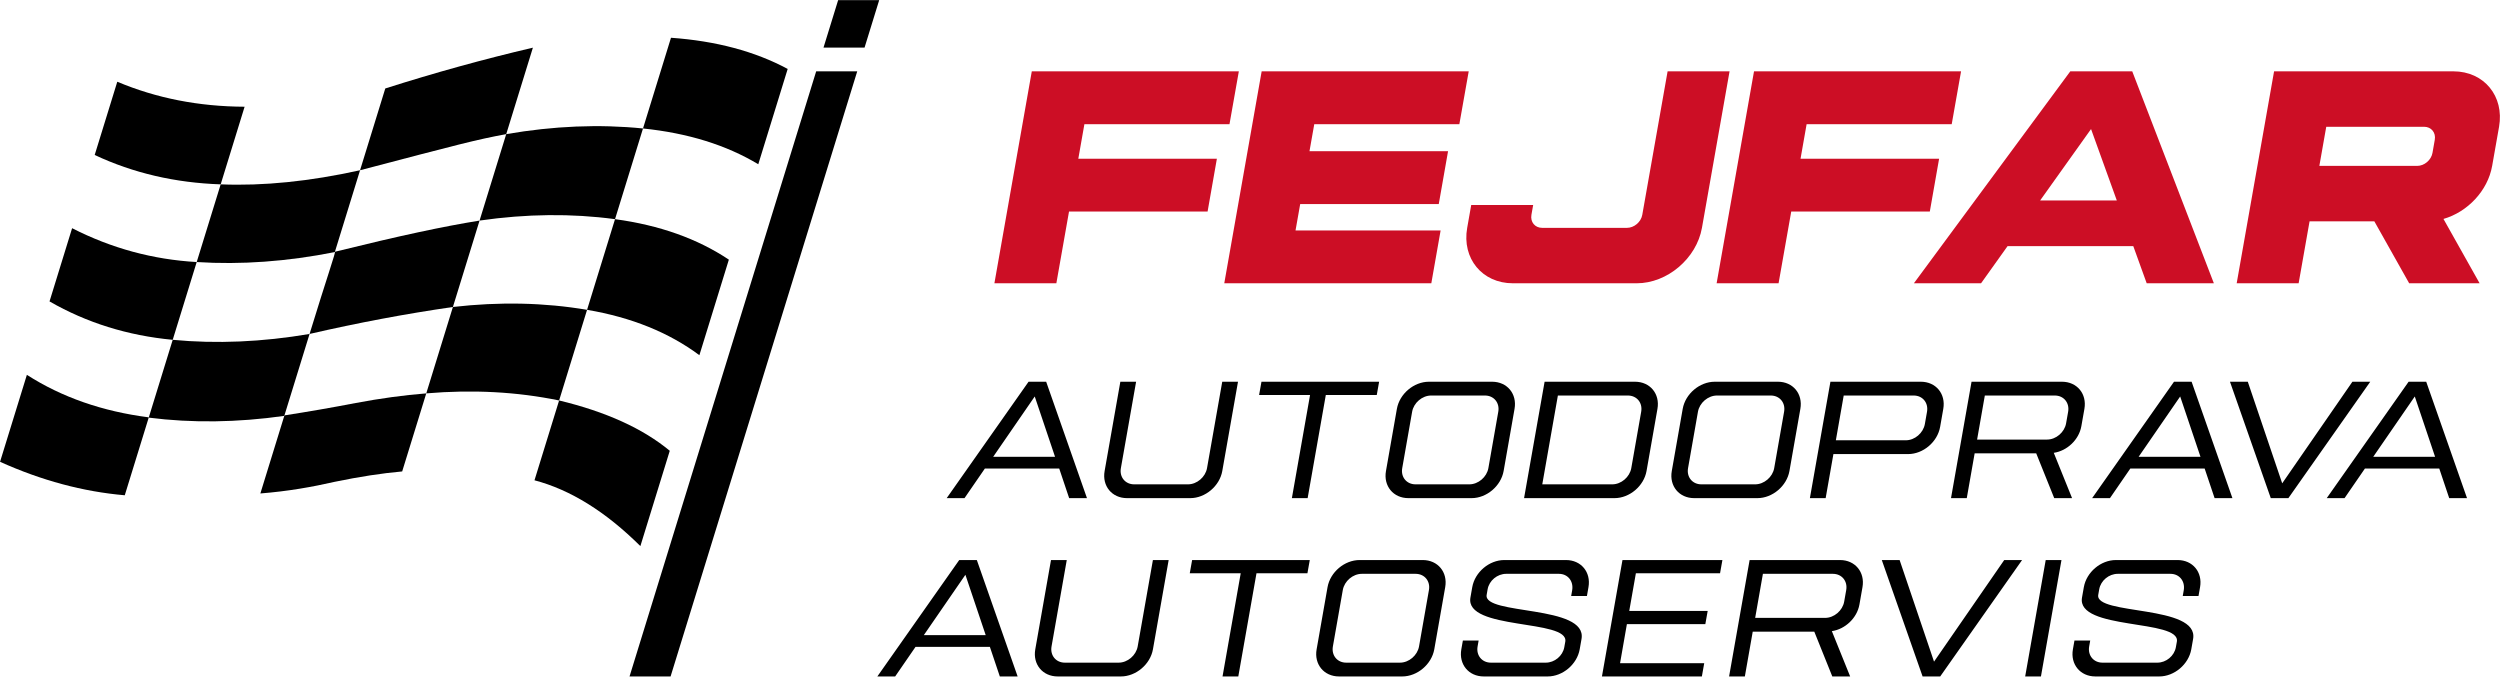
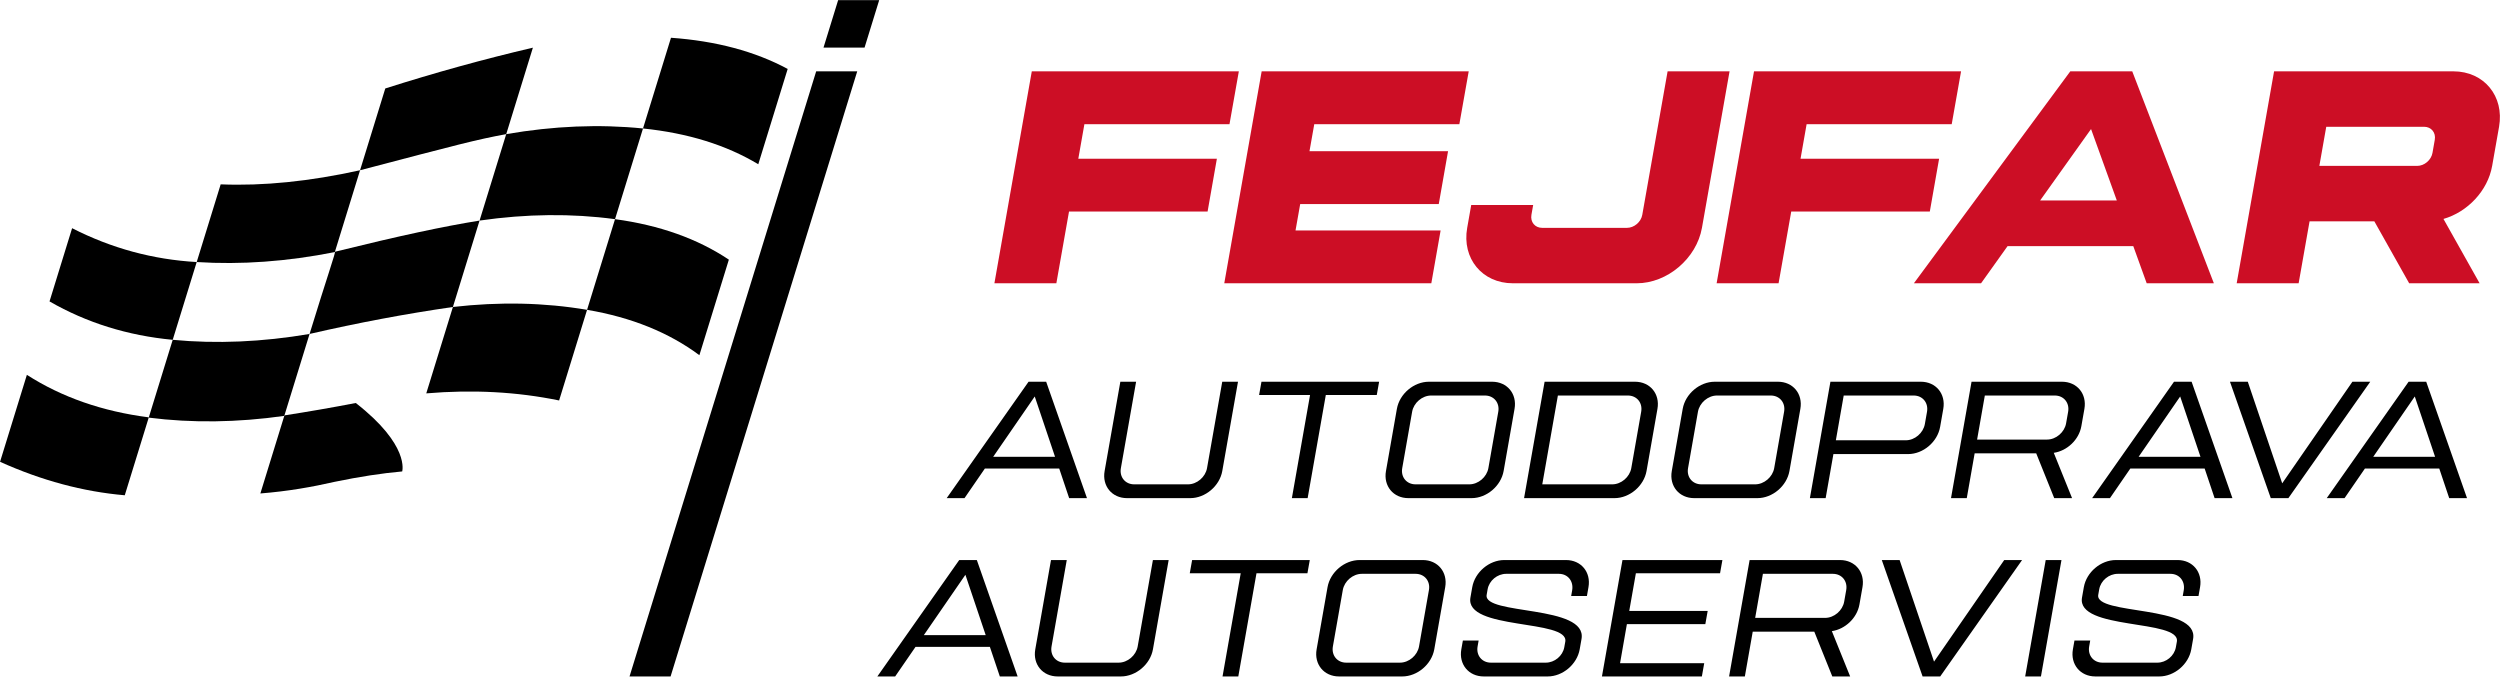
<svg xmlns="http://www.w3.org/2000/svg" width="100%" height="100%" viewBox="0 0 2793 756" version="1.1" xml:space="preserve" style="fill-rule:evenodd;clip-rule:evenodd;stroke-linejoin:round;stroke-miterlimit:2;">
  <g transform="matrix(1,0,0,1,-357.735,-863.111)">
    <g transform="matrix(1,0,0,1,0.283,0)">
      <g id="_2915312706128">
        <g>
          <path d="M1315.15,942.81L1106.63,1618.84L1060.77,1618.84L1269.29,942.81L1315.15,942.81Z" style="fill-rule:nonzero;" />
          <path d="M1339.69,863.25L1323.33,916.29L1277.47,916.29L1293.83,863.25L1339.69,863.25Z" style="fill-rule:nonzero;" />
          <path d="M1513.46,1306.05L1536.14,1373.44L1467.04,1373.44L1513.46,1306.05ZM1506.56,1289.58L1415.09,1419.63L1435,1419.63L1457.74,1386.58L1540.81,1386.58L1551.91,1419.63L1571.82,1419.63L1526.23,1289.58L1506.56,1289.58ZM1609.1,1289.58L1591.53,1389.35C1588.56,1406.12 1599.76,1419.63 1616.57,1419.63L1687.2,1419.63C1704,1419.63 1720.01,1406.12 1722.98,1389.35L1740.55,1289.58L1722.94,1289.58L1705.94,1386.12C1704.17,1396.12 1694.63,1404.22 1684.66,1404.22L1624.57,1404.22C1614.6,1404.22 1607.93,1396.12 1609.7,1386.12L1626.71,1289.58L1609.1,1289.58ZM1766.76,1289.58L1764.12,1304.38L1821.05,1304.38L1800.74,1419.63L1818.35,1419.63L1838.65,1304.38L1895.58,1304.38L1898.21,1289.58L1766.76,1289.58ZM1956.37,1304.98L2016.42,1304.98C2026.39,1304.98 2033.1,1313.09 2031.33,1323.09L2020.26,1386.12C2018.49,1396.12 2008.95,1404.22 1998.98,1404.22L1938.89,1404.22C1928.92,1404.22 1922.25,1396.12 1924.02,1386.12L1935.09,1323.09C1936.86,1313.09 1946.36,1304.98 1956.37,1304.98ZM1953.83,1289.58C1937.03,1289.58 1921.02,1303.08 1918.05,1319.89L1905.85,1389.32C1902.88,1406.12 1914.08,1419.63 1930.89,1419.63L2001.52,1419.63C2018.29,1419.63 2034.33,1406.12 2037.3,1389.32L2049.5,1319.89C2052.47,1303.08 2041.23,1289.58 2024.46,1289.58L1953.83,1289.58ZM2097.92,1304.98L2176.08,1304.98C2186.09,1304.98 2192.76,1313.09 2190.99,1323.09L2179.92,1386.12C2178.15,1396.12 2168.61,1404.22 2158.64,1404.22L2080.48,1404.22L2097.92,1304.98ZM2083.08,1289.58L2060.14,1419.63L2161.18,1419.63C2177.98,1419.63 2193.99,1406.12 2196.96,1389.32L2209.16,1319.89C2212.13,1303.08 2200.89,1289.58 2184.12,1289.58L2083.08,1289.58ZM2275.69,1304.98L2335.74,1304.98C2345.71,1304.98 2352.42,1313.09 2350.65,1323.09L2339.58,1386.12C2337.81,1396.12 2328.27,1404.22 2318.3,1404.22L2258.21,1404.22C2248.24,1404.22 2241.57,1396.12 2243.34,1386.12L2254.41,1323.09C2256.18,1313.09 2265.68,1304.98 2275.69,1304.98ZM2273.15,1289.58C2256.35,1289.58 2240.34,1303.08 2237.37,1319.89L2225.17,1389.32C2222.2,1406.12 2233.4,1419.63 2250.21,1419.63L2320.84,1419.63C2337.61,1419.63 2353.65,1406.12 2356.62,1389.32L2368.82,1319.89C2371.79,1303.08 2360.55,1289.58 2343.78,1289.58L2273.15,1289.58ZM2417.24,1304.98L2495.4,1304.98C2505.41,1304.98 2512.08,1313.12 2510.31,1323.16L2507.91,1336.83C2506.14,1346.87 2496.64,1355 2486.63,1355L2408.47,1355L2417.24,1304.98ZM2402.4,1289.58L2379.46,1419.63L2397.07,1419.63L2405.74,1370.41L2489.17,1370.41C2505.98,1370.41 2521.98,1356.9 2524.95,1340.06L2528.48,1319.92C2531.45,1303.08 2520.21,1289.58 2503.44,1289.58L2402.4,1289.58ZM2574.9,1304.98L2653.06,1304.98C2663.07,1304.98 2669.74,1313.12 2667.97,1323.16L2665.7,1336.03C2663.94,1346.07 2654.43,1354.2 2644.43,1354.2L2566.27,1354.2L2574.9,1304.98ZM2560.06,1289.58L2537.12,1419.63L2554.73,1419.63L2563.53,1369.61L2632.32,1369.61L2652.43,1419.63L2672.37,1419.63L2651.93,1369.01C2666.77,1366.84 2680.08,1354.44 2682.74,1339.26L2686.15,1319.92C2689.11,1303.08 2677.87,1289.58 2661.1,1289.58L2560.06,1289.58ZM2793.15,1306.05L2815.83,1373.44L2746.73,1373.44L2793.15,1306.05ZM2786.25,1289.58L2694.78,1419.63L2714.69,1419.63L2737.43,1386.58L2820.5,1386.58L2831.6,1419.63L2851.51,1419.63L2805.92,1289.58L2786.25,1289.58ZM2868.68,1289.58L2848.77,1289.58L2894.36,1419.63L2914.03,1419.63L3005.5,1289.58L2985.56,1289.58L2907.13,1403.09L2868.68,1289.58ZM3055.25,1306.05L3077.93,1373.44L3008.84,1373.44L3055.25,1306.05ZM3048.35,1289.58L2956.88,1419.63L2976.79,1419.63L2999.53,1386.58L3082.6,1386.58L3093.7,1419.63L3113.61,1419.63L3068.02,1289.58L3048.35,1289.58Z" style="fill-rule:nonzero;" />
          <path d="M1436,1505.26L1458.67,1572.65L1389.58,1572.65L1436,1505.26ZM1429.09,1488.79L1337.63,1618.84L1357.53,1618.84L1380.28,1585.79L1463.34,1585.79L1474.45,1618.84L1494.35,1618.84L1448.77,1488.79L1429.09,1488.79ZM1531.63,1488.79L1514.06,1588.56C1511.09,1605.33 1522.3,1618.84 1539.1,1618.84L1609.73,1618.84C1626.54,1618.84 1642.54,1605.33 1645.51,1588.56L1663.08,1488.79L1645.48,1488.79L1628.47,1585.32C1626.7,1595.33 1617.17,1603.43 1607.2,1603.43L1547.11,1603.43C1537.14,1603.43 1530.47,1595.33 1532.23,1585.32L1549.24,1488.79L1531.63,1488.79ZM1689.29,1488.79L1686.66,1503.59L1743.58,1503.59L1723.27,1618.84L1740.88,1618.84L1761.19,1503.59L1818.11,1503.59L1820.74,1488.79L1689.29,1488.79ZM1878.9,1504.19L1938.96,1504.19C1948.93,1504.19 1955.63,1512.3 1953.86,1522.3L1942.79,1585.32C1941.02,1595.33 1931.49,1603.43 1921.52,1603.43L1861.43,1603.43C1851.46,1603.43 1844.79,1595.33 1846.55,1585.32L1857.63,1522.3C1859.39,1512.3 1868.9,1504.19 1878.9,1504.19ZM1876.37,1488.79C1859.56,1488.79 1843.55,1502.29 1840.58,1519.1L1828.38,1588.53C1825.41,1605.33 1836.62,1618.84 1853.42,1618.84L1924.05,1618.84C1940.82,1618.84 1956.86,1605.33 1959.83,1588.53L1972.04,1519.1C1975,1502.29 1963.77,1488.79 1946.99,1488.79L1876.37,1488.79ZM2038.03,1488.79C2021.22,1488.79 2005.22,1502.29 2002.25,1519.1L2000.21,1530.67C1993.71,1567.58 2110.65,1554.48 2106.19,1579.99L2105.09,1586.12C2103.35,1595.96 2094.18,1603.43 2084.38,1603.43L2023.09,1603.43C2013.12,1603.43 2006.45,1595.33 2008.22,1585.32L2009.38,1578.69L1991.78,1578.69L1990.04,1588.53C1987.07,1605.33 1998.28,1618.84 2015.08,1618.84L2086.51,1618.84C2103.32,1618.84 2119.32,1605.33 2122.29,1588.53L2124.33,1576.95C2131.1,1538.44 2014.28,1550.71 2018.35,1527.67L2019.42,1521.5C2021.15,1511.66 2030.32,1504.19 2040.16,1504.19L2099.02,1504.19C2109.02,1504.19 2115.49,1512.33 2113.92,1522.3L2112.76,1528.94L2130.36,1528.94L2132.1,1519.1C2135.06,1502.29 2123.83,1488.79 2107.05,1488.79L2038.03,1488.79ZM2170.08,1488.79L2147.14,1618.84L2258.78,1618.84L2261.41,1604.03L2167.38,1604.03L2175.01,1560.41L2262.65,1560.41L2265.28,1545.61L2177.65,1545.61L2185.05,1503.59L2279.09,1503.59L2281.72,1488.79L2170.08,1488.79ZM2326.97,1504.19L2405.13,1504.19C2415.14,1504.19 2421.81,1512.33 2420.04,1522.37L2417.77,1535.24C2416.01,1545.28 2406.5,1553.41 2396.5,1553.41L2318.33,1553.41L2326.97,1504.19ZM2312.13,1488.79L2289.19,1618.84L2306.8,1618.84L2315.6,1568.82L2384.39,1568.82L2404.5,1618.84L2424.44,1618.84L2404,1568.22C2418.84,1566.05 2432.14,1553.64 2434.81,1538.47L2438.21,1519.13C2441.18,1502.29 2429.94,1488.79 2413.17,1488.79L2312.13,1488.79ZM2479.7,1488.79L2459.79,1488.79L2505.37,1618.84L2525.05,1618.84L2616.52,1488.79L2596.57,1488.79L2518.15,1602.3L2479.7,1488.79ZM2642.92,1488.79L2619.98,1618.84L2637.59,1618.84L2660.53,1488.79L2642.92,1488.79ZM2721.29,1488.79C2704.48,1488.79 2688.48,1502.29 2685.51,1519.1L2683.47,1530.67C2676.97,1567.58 2793.92,1554.48 2789.45,1579.99L2788.35,1586.12C2786.61,1595.96 2777.44,1603.43 2767.64,1603.43L2706.35,1603.43C2696.38,1603.43 2689.71,1595.33 2691.48,1585.32L2692.65,1578.69L2675.04,1578.69L2673.3,1588.53C2670.34,1605.33 2681.54,1618.84 2698.35,1618.84L2769.77,1618.84C2786.58,1618.84 2802.59,1605.33 2805.55,1588.53L2807.59,1576.95C2814.36,1538.44 2697.55,1550.71 2701.61,1527.67L2702.68,1521.5C2704.42,1511.66 2713.59,1504.19 2723.42,1504.19L2782.28,1504.19C2792.28,1504.19 2798.75,1512.33 2797.18,1522.3L2796.02,1528.94L2813.62,1528.94L2815.36,1519.1C2818.33,1502.29 2807.09,1488.79 2790.32,1488.79L2721.29,1488.79Z" style="fill-rule:nonzero;" />
          <g>
            <path d="M1204.6,1046.61C1226.5,975.63 1237.45,940.13 1237.45,940.13C1200.94,920.5 1157.48,908.88 1107.08,905.3C1086.24,972.86 1075.81,1006.64 1075.81,1006.64C1125.94,1011.8 1168.87,1025.13 1204.6,1046.61Z" />
            <path d="M1044.56,1107.96C996.25,1101.44 945.8,1101.96 893.22,1109.53C893.22,1109.53 903.15,1077.34 923.01,1012.96C975.96,1003.8 1026.89,1001.7 1075.81,1006.64C1054.98,1074.19 1044.56,1107.96 1044.56,1107.96Z" />
            <path d="M759.71,1053.31C870.33,1024.27 889.54,1019.15 923.01,1012.96C942.87,948.56 952.8,916.36 952.8,916.36C898.18,929.14 843.21,944.34 787.89,961.95C769.1,1022.85 759.71,1053.31 759.71,1053.31Z" />
            <path d="M577.21,1155.87C626.81,1159.03 678.24,1155.32 731.51,1144.73C740.91,1114.25 750.31,1083.78 759.71,1053.31C703.54,1065.76 651.63,1071.01 603.99,1069.07C586.14,1126.94 577.21,1155.87 577.21,1155.87Z" />
-             <path d="M603.99,1069.07C553.12,1067.36 506.21,1056.43 463.24,1036.26C471.65,1008.99 480.07,981.71 488.48,954.43C532.17,972.83 579.58,982.13 630.73,982.35C630.73,982.35 621.82,1011.26 603.99,1069.07Z" />
            <path d="M1138.8,1259.94C1160.75,1188.78 1171.73,1153.2 1171.73,1153.2C1136.78,1129.81 1094.4,1114.73 1044.56,1107.96C1023.73,1175.49 1013.32,1209.25 1013.32,1209.25C1062.88,1217.66 1104.7,1234.55 1138.8,1259.94Z" />
            <path d="M703.3,1236.2C722.03,1174.98 732.96,1144.02 731.62,1144.37C804.95,1126.26 852.32,1116.18 893.22,1109.53C873.37,1173.89 863.44,1206.07 863.44,1206.07C810.53,1213.72 757.15,1223.77 703.3,1236.2Z" />
            <path d="M550.41,1242.76C568.28,1184.83 577.21,1155.87 577.21,1155.87C528.3,1153.08 481.9,1140.48 438.01,1118.05C421.19,1172.58 412.78,1199.85 412.78,1199.85C454.24,1223.71 500.12,1238.02 550.41,1242.76Z" />
            <path d="M833.67,1302.59C885.53,1298.18 935,1300.82 982.09,1310.51C982.09,1310.51 992.5,1276.75 1013.32,1209.25C965.62,1201.15 915.66,1200.09 863.44,1206.07C843.6,1270.41 833.67,1302.59 833.67,1302.59Z" />
            <path d="M523.6,1329.69C572.03,1335.85 622.52,1335.2 675.06,1327.73C675.06,1327.73 684.47,1297.22 703.3,1236.2C650.39,1245.21 599.43,1247.4 550.41,1242.76C532.54,1300.71 523.6,1329.69 523.6,1329.69Z" />
-             <path d="M1105.72,1366.73C1083.83,1437.72 1072.88,1473.21 1072.88,1473.21C1034.12,1434.75 994.69,1410.25 954.58,1399.69C972.92,1340.23 982.09,1310.51 982.09,1310.51C1034.51,1323.12 1075.72,1341.86 1105.72,1366.73Z" />
-             <path d="M731.4,1401.39C705.83,1407.21 679.57,1411.91 648.33,1414.41C648.33,1414.41 657.3,1385.33 675.23,1327.18C701.49,1323.12 728.06,1318.5 754.93,1313.34C782.2,1308.19 808.44,1304.6 833.67,1302.59C815.74,1360.73 806.77,1389.8 806.77,1389.8C783.98,1391.83 758.85,1395.7 731.4,1401.39Z" />
+             <path d="M731.4,1401.39C705.83,1407.21 679.57,1411.91 648.33,1414.41C648.33,1414.41 657.3,1385.33 675.23,1327.18C701.49,1323.12 728.06,1318.5 754.93,1313.34C815.74,1360.73 806.77,1389.8 806.77,1389.8C783.98,1391.83 758.85,1395.7 731.4,1401.39Z" />
            <path d="M496.84,1416.43C514.74,1358.4 523.69,1329.38 523.69,1329.38C471.89,1322.73 426.48,1306.9 387.48,1281.88C367.5,1346.65 357.51,1379.04 357.51,1379.04C403.91,1399.95 450.36,1412.41 496.84,1416.43Z" />
          </g>
        </g>
        <path d="M1510.17,942.81L1468.4,1179.59L1537.61,1179.59L1551.76,1099.45L1706.57,1099.45L1716.95,1040.44L1562.14,1040.44L1568.94,1001.83L1731.04,1001.83L1741.48,942.81L1510.17,942.81ZM1766.98,942.81L1725.21,1179.59L1956.52,1179.59L1966.91,1120.58L1804.81,1120.58L1810.03,1091.07L1964.84,1091.07L1975.22,1032.06L1820.41,1032.06L1825.75,1001.83L1987.85,1001.83L1998.3,942.81L1766.98,942.81ZM2220.5,942.81L2192.21,1103.09C2190.82,1111.17 2183.1,1117.67 2175.09,1117.67L2080.38,1117.67C2072.3,1117.67 2066.96,1111.17 2068.36,1103.09L2070.3,1092.17L2001.09,1092.17L1996.6,1117.67C1990.52,1151.85 2013.41,1179.59 2047.59,1179.59L2186.02,1179.59C2220.2,1179.59 2252.8,1151.85 2258.87,1117.67L2289.72,942.81L2220.5,942.81ZM2317.04,942.81L2275.27,1179.59L2344.48,1179.59L2358.62,1099.45L2513.44,1099.45L2523.82,1040.44L2369.01,1040.44L2375.81,1001.83L2537.91,1001.83L2548.35,942.81L2317.04,942.81ZM2693.57,1007.29L2722.35,1087.07L2636.69,1087.07L2693.57,1007.29ZM2670.38,942.81L2495.65,1179.59L2570.69,1179.59L2600.32,1138.07L2740.75,1138.07L2755.74,1179.59L2830.78,1179.59L2739.59,942.81L2670.38,942.81ZM2956.34,1004.74L3065.62,1004.74C3073.63,1004.74 3079.04,1011.24 3077.58,1019.31L3075.03,1033.88C3073.63,1041.96 3065.92,1048.45 3057.91,1048.45L2948.63,1048.45L2956.34,1004.74ZM2898.05,942.81L2856.28,1179.59L2925.49,1179.59L2937.7,1110.38L3010.07,1110.38L3048.98,1179.59L3127.67,1179.59L3087.29,1107.71C3114.07,1100 3136.77,1076.38 3141.69,1048.45L3149.4,1004.74C3155.41,970.56 3132.58,942.81 3098.4,942.81L2898.05,942.81Z" style="fill:rgb(204,14,37);fill-rule:nonzero;" />
      </g>
    </g>
  </g>
</svg>